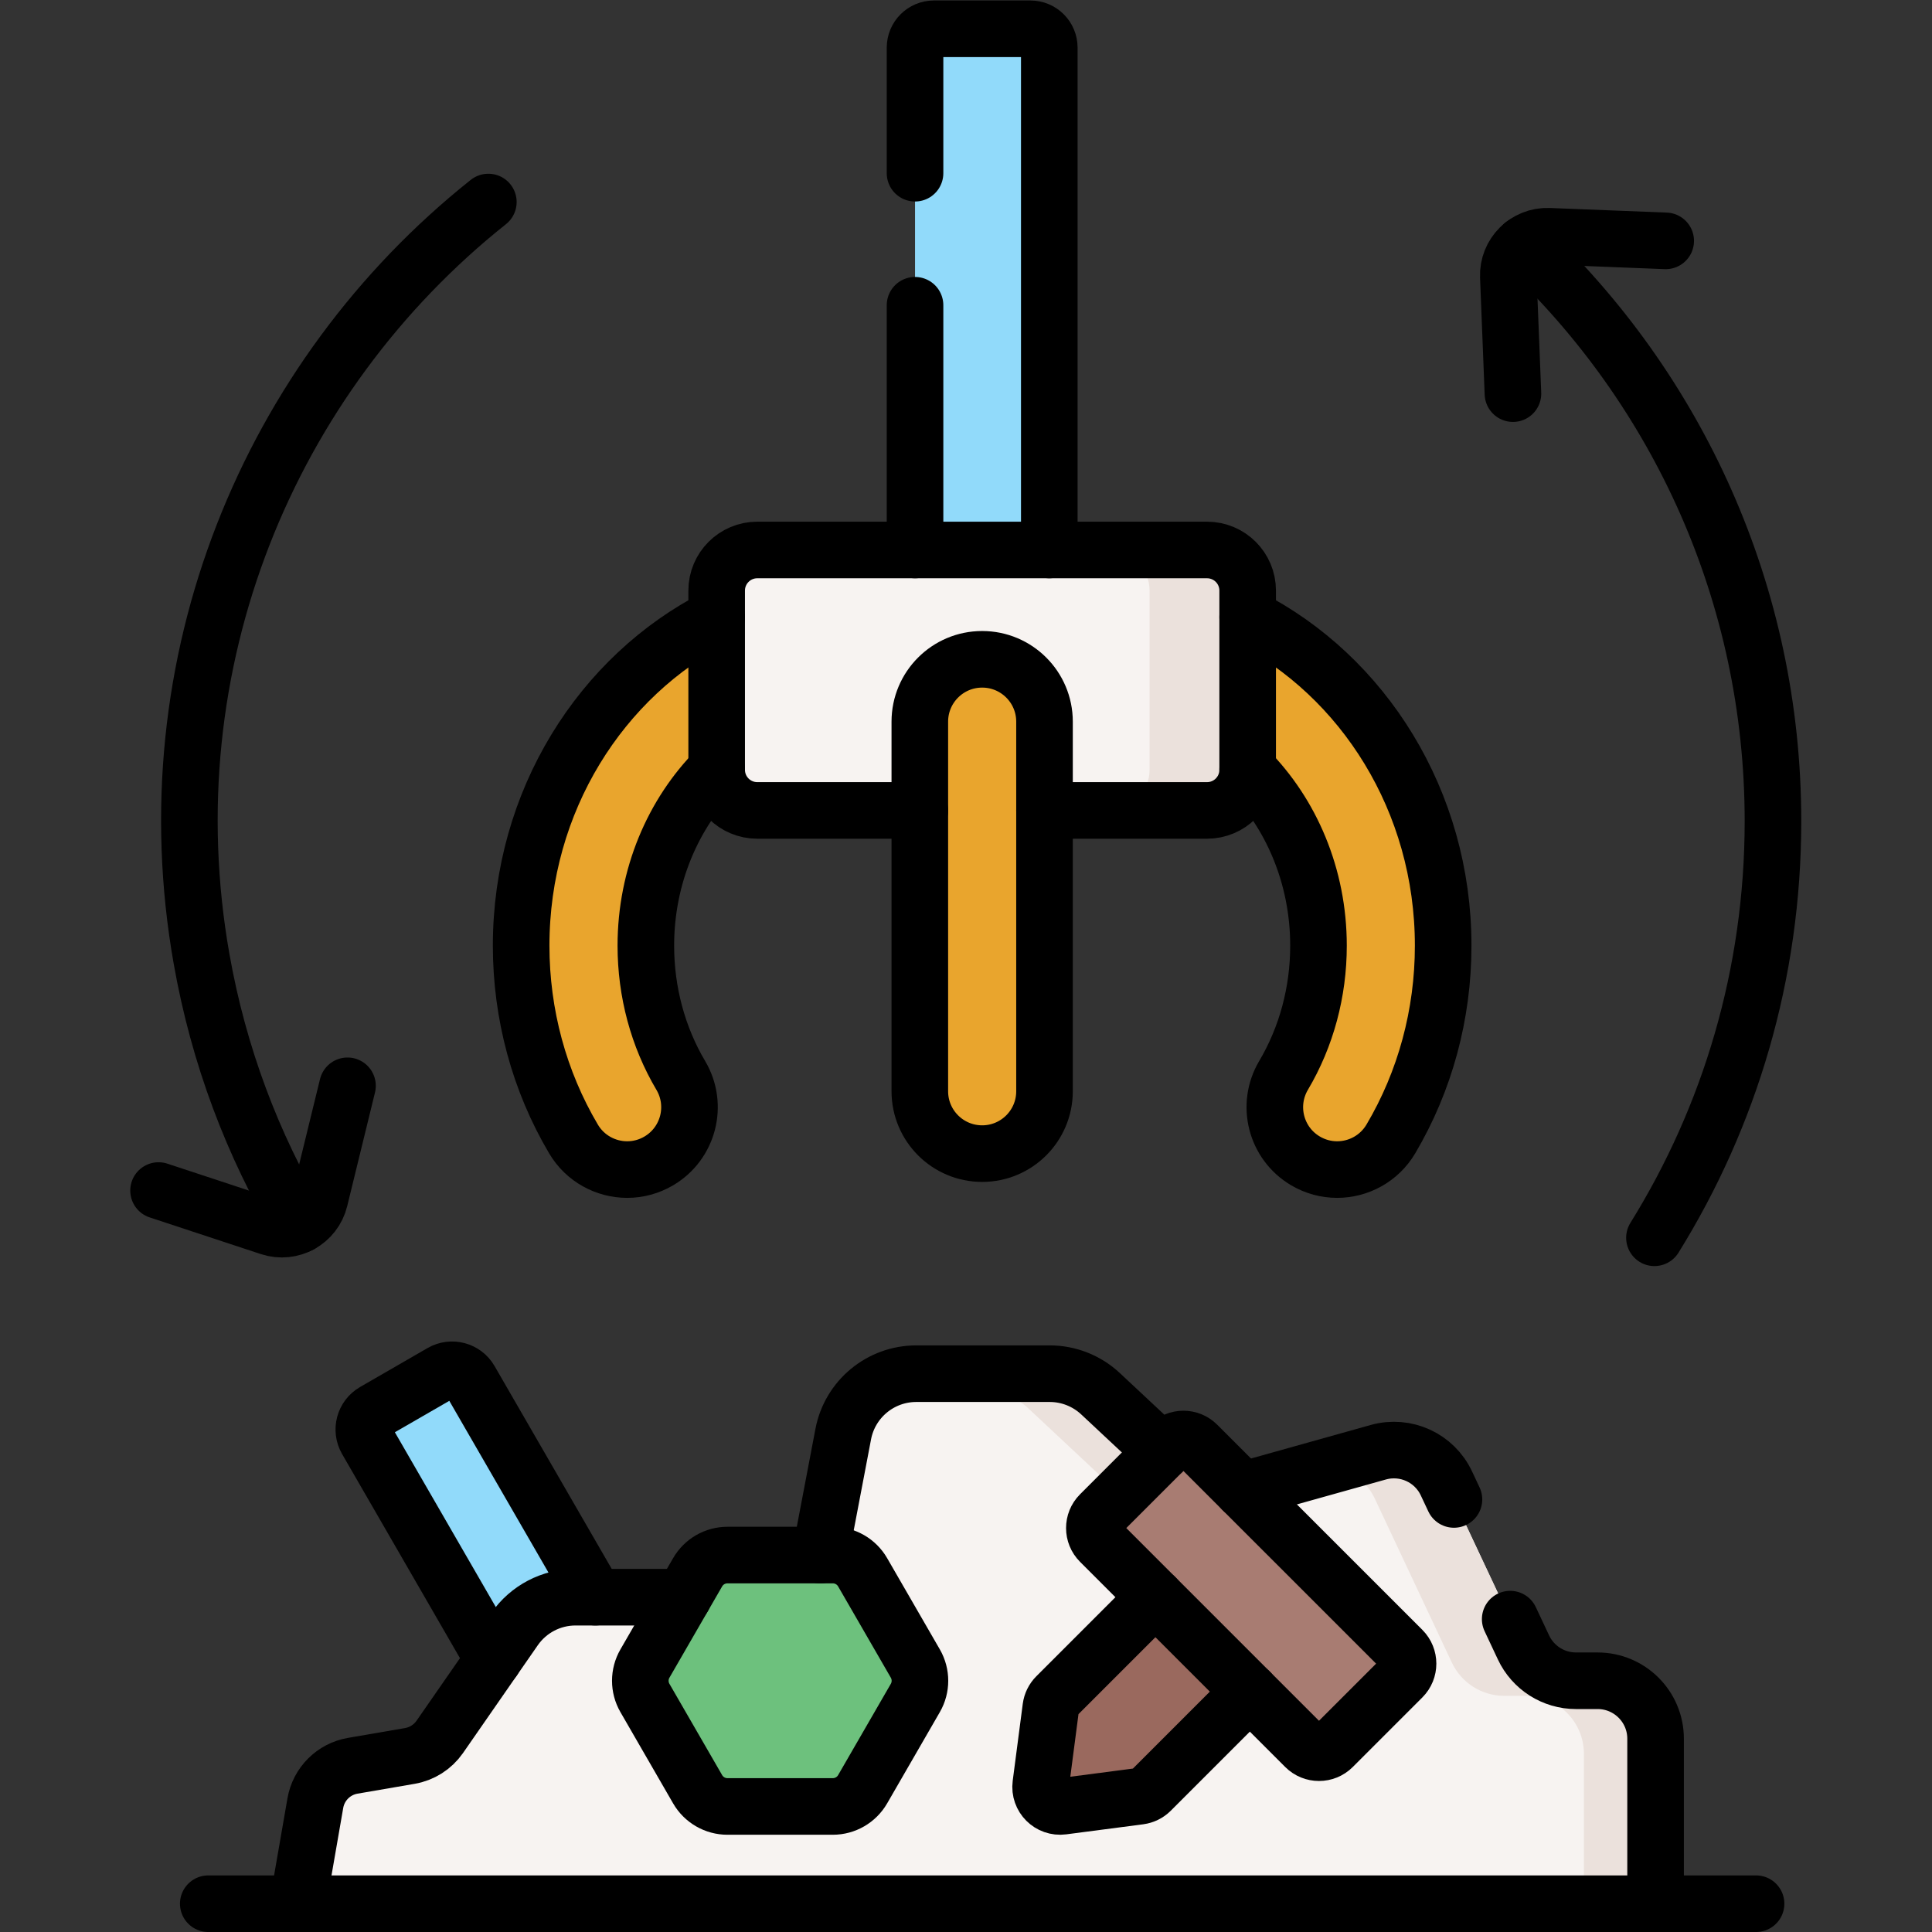
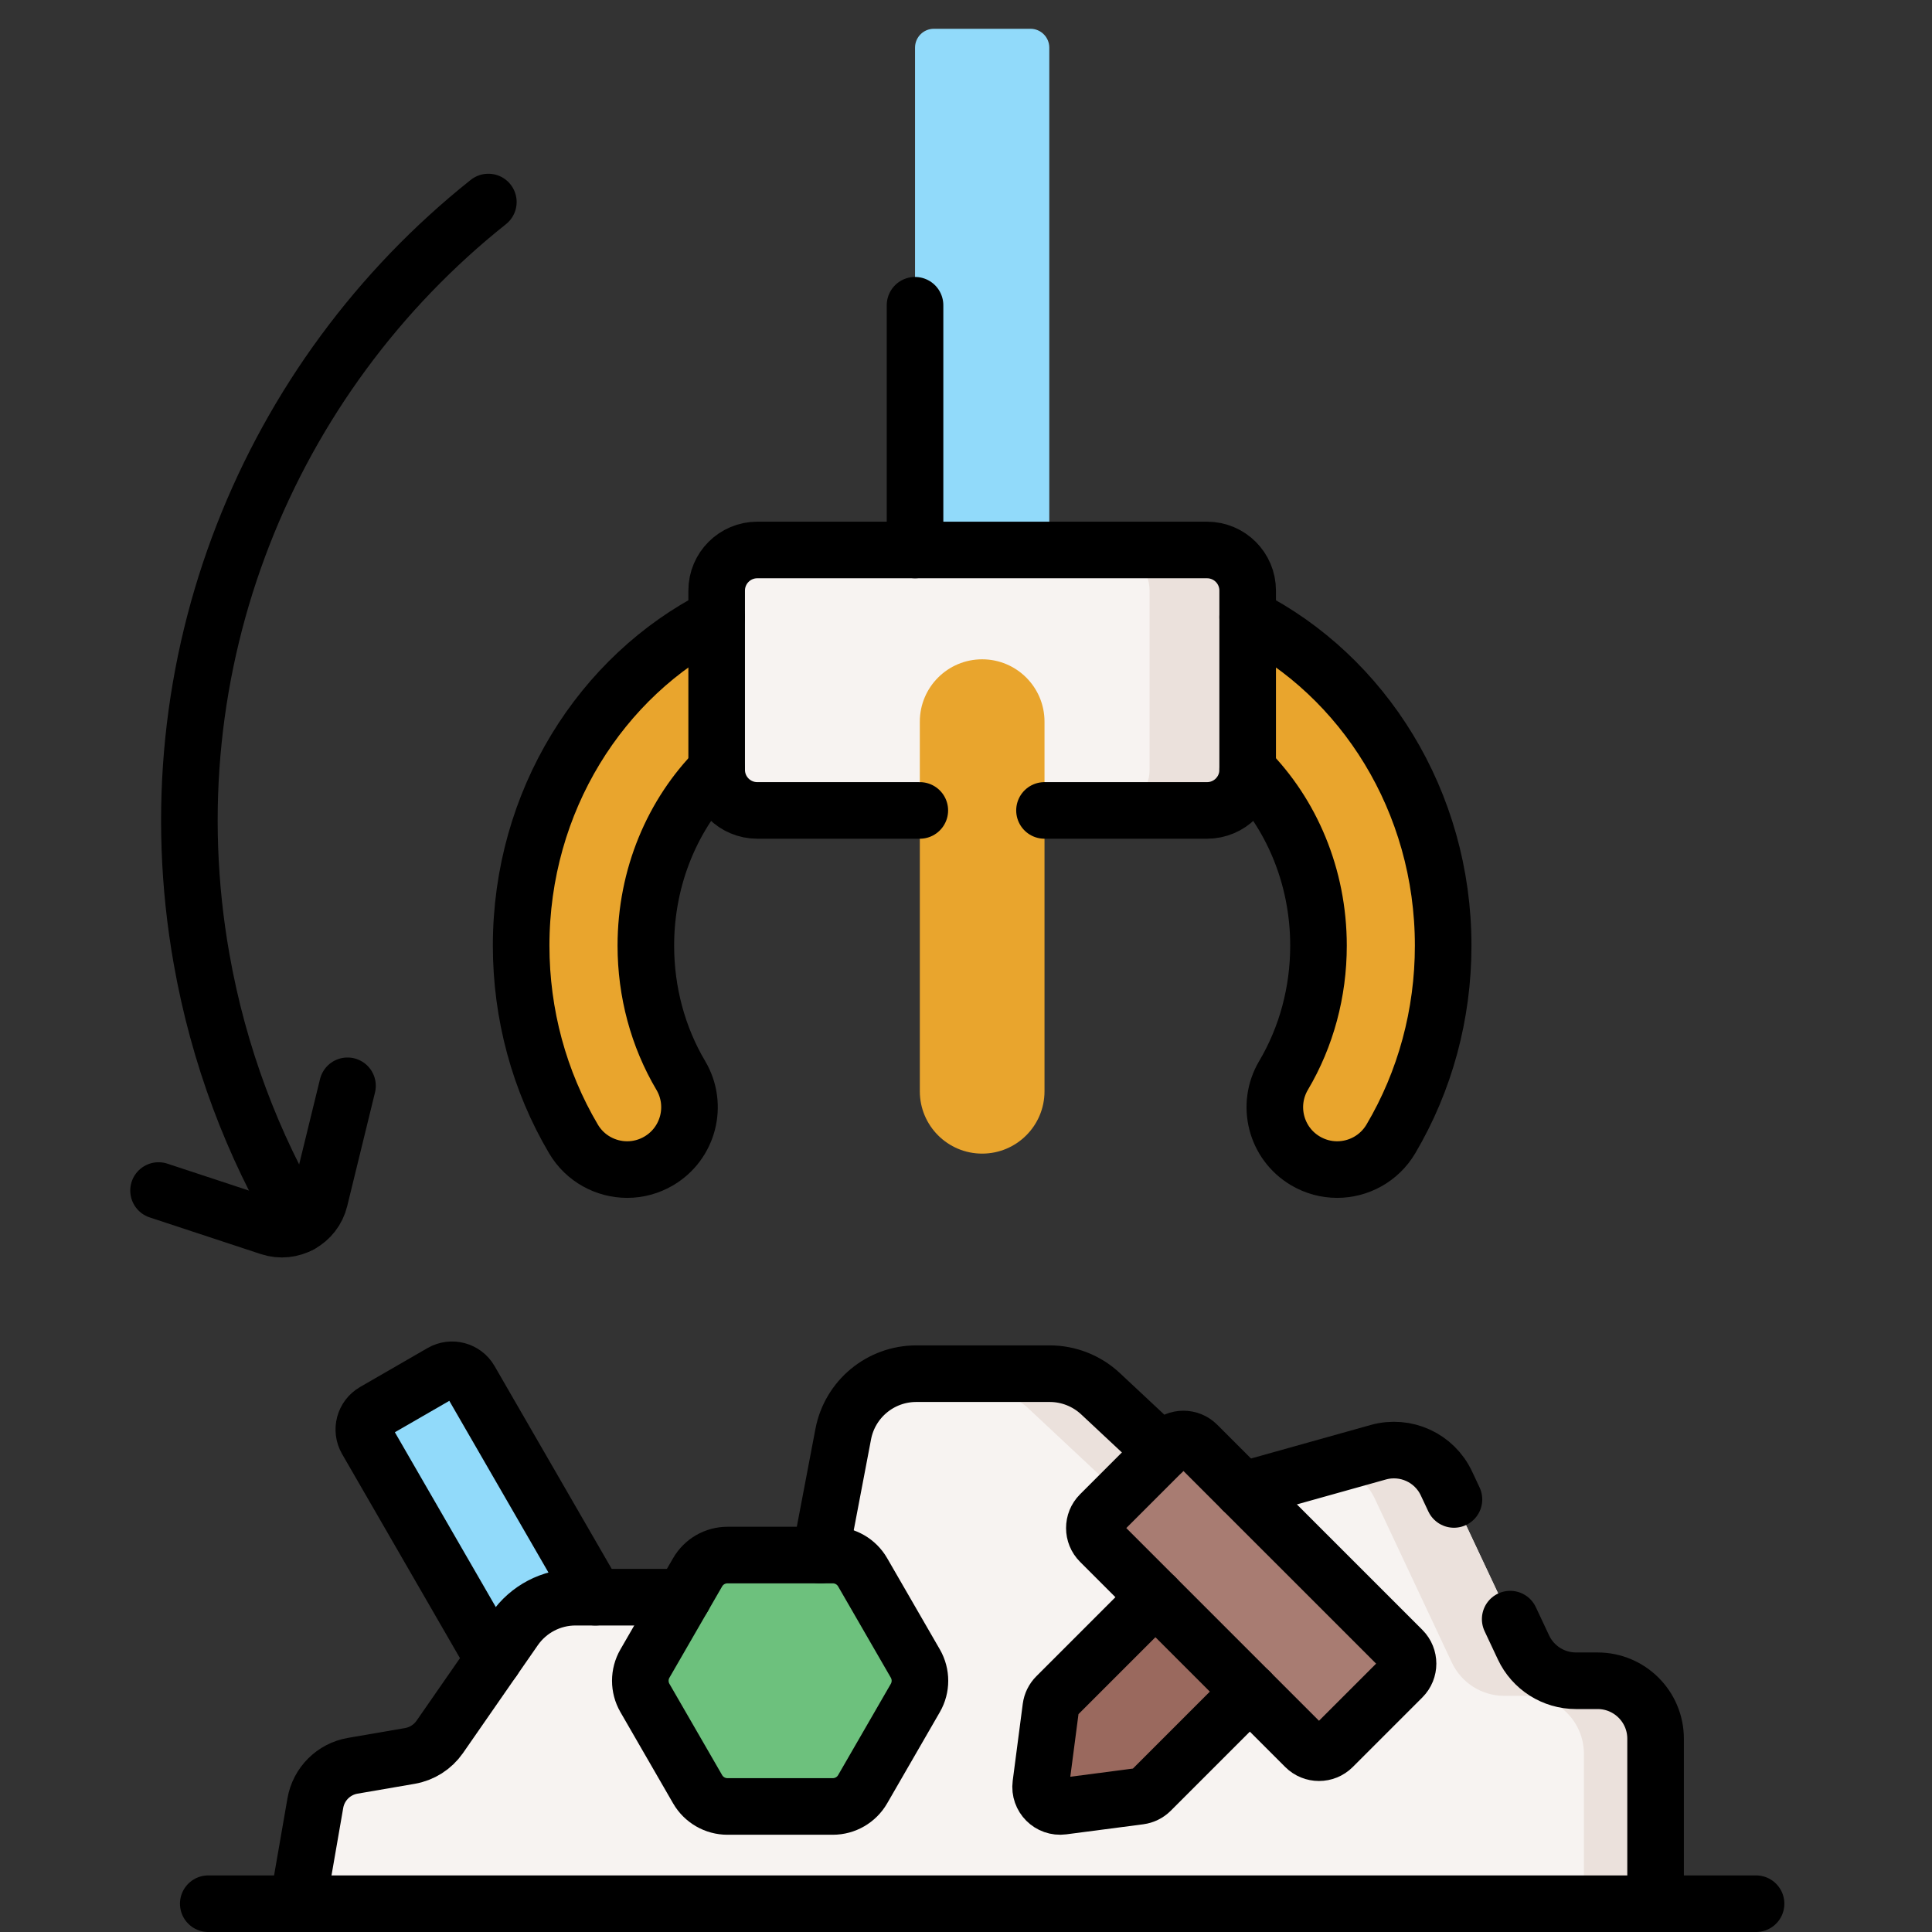
<svg xmlns="http://www.w3.org/2000/svg" version="1.1" id="svg6054" xml:space="preserve" width="682.667" height="682.667" viewBox="0 0 682.667 682.667">
  <rect x="0" y="0" width="682.667" height="682.667" fill="#333333" stroke="none" />
  <defs id="defs6058">
    <clipPath clipPathUnits="userSpaceOnUse" id="clipPath6068">
      <path d="M 0,512 H 512 V 0 H 0 Z" id="path6066" />
    </clipPath>
  </defs>
  <g id="g6060" transform="matrix(1.333,0,0,-1.333,0,682.667)">
    <g id="g6062">
      <g id="g6064" clip-path="url(#clipPath6068)">
        <g id="g6070" transform="translate(97.172,130.458)">
          <path d="m 0,0 44.404,-76.911 c 1.518,-2.628 4.877,-3.528 7.505,-2.011 l 17.904,10.337 c 2.628,1.517 3.529,4.877 2.011,7.505 L 27.42,15.83 c -1.518,2.628 -4.875,3.527 -7.503,2.011 L 2.01,7.502 C -0.618,5.985 -1.518,2.628 0,0" style="fill:#91dafa;fill-opacity:1;fill-rule:nonzero;stroke:none" id="path6072" />
        </g>
        <g id="g6074" transform="translate(403.845,75.43)">
-           <path d="m 0,0 -20.433,43.482 c -3.191,6.793 -10.823,10.289 -18.049,8.266 l -43.937,-12.302 -29.698,27.802 c -3.654,3.419 -8.472,5.32 -13.476,5.32 h -35.362 c -9.465,0 -17.597,-6.728 -19.368,-16.026 l -8.237,-43.223 h -62.735 c -6.441,0 -12.476,-3.157 -16.148,-8.449 l -19.833,-28.588 c -1.859,-2.677 -4.717,-4.492 -7.929,-5.044 l -15.138,-2.606 c -5.065,-0.871 -9.033,-4.835 -9.912,-9.901 l -4.631,-26.661 h 359.9 v 43.732 c 0,8.486 -6.88,15.366 -15.368,15.366 H 13.908 C 7.952,-8.832 2.533,-5.391 0,0" style="fill:#f7f3f1;fill-opacity:1;fill-rule:nonzero;stroke:none" id="path6076" />
+           <path d="m 0,0 -20.433,43.482 c -3.191,6.793 -10.823,10.289 -18.049,8.266 l -43.937,-12.302 -29.698,27.802 c -3.654,3.419 -8.472,5.32 -13.476,5.32 h -35.362 c -9.465,0 -17.597,-6.728 -19.368,-16.026 l -8.237,-43.223 h -62.735 c -6.441,0 -12.476,-3.157 -16.148,-8.449 l -19.833,-28.588 c -1.859,-2.677 -4.717,-4.492 -7.929,-5.044 l -15.138,-2.606 c -5.065,-0.871 -9.033,-4.835 -9.912,-9.901 l -4.631,-26.661 h 359.9 v 43.732 c 0,8.486 -6.88,15.366 -15.368,15.366 H 13.908 " style="fill:#f7f3f1;fill-opacity:1;fill-rule:nonzero;stroke:none" id="path6076" />
        </g>
        <g id="g6078" transform="translate(259.254,143.998)">
          <path d="m 0,0 c 5.003,0 9.819,-1.902 13.473,-5.322 l 29.699,-27.8 17.915,5.016 L 32.474,-1.32 C 28.82,2.099 24.002,4 18.998,4 H -16.364 C -20.79,4 -24.912,2.516 -28.24,0 Z" style="fill:#ebe1dc;fill-opacity:1;fill-rule:nonzero;stroke:none" id="path6080" />
        </g>
        <g id="g6082" transform="translate(423.491,66.598)">
          <path d="m 0,0 h -5.738 c -5.956,0 -11.375,3.441 -13.908,8.832 l -20.433,43.482 c -3.192,6.793 -10.823,10.289 -18.05,8.266 l -12.796,-3.584 c 5.035,-0.684 9.571,-3.837 11.847,-8.681 L -38.646,4.832 C -36.113,-0.559 -30.694,-4 -24.738,-4 h 5.739 c 8.486,0 15.366,-6.879 15.366,-15.366 v -39.732 h 19 v 43.732 C 15.367,-6.88 8.487,0 0,0" style="fill:#ebe1dc;fill-opacity:1;fill-rule:nonzero;stroke:none" id="path6084" />
        </g>
        <g id="g6086" transform="translate(354.44,202.101)">
          <path d="m 0,0 c -2.861,0 -5.76,0.746 -8.4,2.309 -7.857,4.649 -10.456,14.785 -5.809,22.639 6.063,10.245 9.27,22.14 9.27,34.401 0,35.024 -26.092,63.518 -58.163,63.518 -9.127,0 -16.526,7.399 -16.526,16.527 0,9.127 7.399,16.525 16.526,16.525 50.296,0 91.213,-43.32 91.213,-96.57 C 28.111,41.169 23.315,23.45 14.238,8.111 11.153,2.897 5.648,0 0,0" style="fill:#e9a52d;fill-opacity:1;fill-rule:nonzero;stroke:none" id="path6088" />
        </g>
        <g id="g6090" transform="translate(166.259,202.101)">
          <path d="m 0,0 c -5.649,0 -11.153,2.896 -14.239,8.111 -9.077,15.339 -13.878,33.058 -13.878,51.238 0,53.25 40.921,96.57 91.217,96.57 9.128,0 16.526,-7.398 16.526,-16.525 0,-9.128 -7.398,-16.527 -16.526,-16.527 C 31.029,122.867 4.939,94.373 4.939,59.349 4.939,47.088 8.14,35.193 14.203,24.948 18.852,17.094 16.256,6.958 8.4,2.309 5.76,0.746 2.861,0 0,0" style="fill:#e9a52d;fill-opacity:1;fill-rule:nonzero;stroke:none" id="path6092" />
        </g>
        <g id="g6094" transform="translate(189.971,355.58)">
          <path d="m 0,0 v -47.511 c 0,-5.944 4.817,-10.766 10.762,-10.766 h 119.229 c 5.945,0 10.765,4.821 10.765,10.765 V 0 c 0,5.944 -4.82,10.762 -10.765,10.762 H 10.762 C 4.817,10.762 0,5.944 0,0" style="fill:#f7f3f1;fill-opacity:1;fill-rule:nonzero;stroke:none" id="path6096" />
        </g>
        <g id="g6098" transform="translate(319.962,366.342)">
          <path d="m 0,0 h -25.999 c 5.943,0 10.763,-4.816 10.763,-10.762 v -47.511 c 0,-5.946 -4.82,-10.766 -10.763,-10.766 H 0 c 5.944,0 10.765,4.821 10.765,10.766 v 47.511 C 10.765,-4.817 5.944,0 0,0" style="fill:#ebe1dc;fill-opacity:1;fill-rule:nonzero;stroke:none" id="path6100" />
        </g>
        <g id="g6102" transform="translate(260.349,206.332)">
          <path d="m 0,0 c -9.128,0 -16.526,7.398 -16.526,16.526 v 97.978 c 0,9.128 7.398,16.526 16.526,16.526 9.128,0 16.526,-7.398 16.526,-16.526 V 16.526 C 16.526,7.398 9.128,0 0,0" style="fill:#e9a52d;fill-opacity:1;fill-rule:nonzero;stroke:none" id="path6104" />
        </g>
        <g id="g6106" transform="translate(242.554,499.5)">
          <path d="M 0,0 V -133.156 H 35.59 V 0 c 0,2.762 -2.238,5 -5,5 H 5 C 2.238,5 0,2.762 0,0" style="fill:#91dafa;fill-opacity:1;fill-rule:nonzero;stroke:none" id="path6108" />
        </g>
        <g id="g6110" transform="translate(310.043,129.169)">
          <path d="m 0,0 -18.442,-18.442 c -2.017,-2.017 -2.017,-5.287 0,-7.304 l 54.381,-54.382 c 2.017,-2.017 5.288,-2.017 7.304,0 l 18.443,18.442 c 2.016,2.017 2.016,5.288 0,7.304 L 7.304,0 C 5.287,2.017 2.017,2.017 0,0" style="fill:#a87c72;fill-opacity:1;fill-rule:nonzero;stroke:none" id="path6112" />
        </g>
        <g id="g6114" transform="translate(280.017,62.489)">
          <path d="M 0,0 26.259,26.259 51.291,1.228 25.032,-25.032 c -0.805,-0.805 -1.853,-1.322 -2.983,-1.469 L 1.657,-29.165 c -3.363,-0.439 -6.229,2.427 -5.79,5.79 l 2.664,20.393 C -1.321,-1.854 -0.805,-0.806 0,0" style="fill:#9a695e;fill-opacity:1;fill-rule:nonzero;stroke:none" id="path6116" />
        </g>
        <g id="g6118" transform="translate(220.76,99.917)">
          <path d="m 0,0 h -27.932 c -3.261,0 -6.275,-1.74 -7.906,-4.565 l -13.966,-24.189 c -1.631,-2.825 -1.631,-6.305 0,-9.13 l 13.966,-24.189 c 1.631,-2.824 4.645,-4.565 7.906,-4.565 H 0 c 3.262,0 6.275,1.741 7.906,4.565 l 13.966,24.189 c 1.63,2.825 1.63,6.305 0,9.13 L 7.906,-4.565 C 6.275,-1.74 3.262,0 0,0" style="fill:#6dc17d;fill-opacity:1;fill-rule:nonzero;stroke:none" id="path6120" />
        </g>
        <g id="g6122" transform="translate(157.82,88.75)">
          <path d="m 0,0 -33.229,57.538 c -1.51,2.62 -4.873,3.521 -7.502,2.011 L -58.639,49.21 c -2.62,-1.52 -3.52,-4.882 -2.009,-7.502 l 33.627,-58.238" style="fill:none;stroke:#000000;stroke-width:15;stroke-linecap:round;stroke-linejoin:round;stroke-miterlimit:10;stroke-dasharray:none;stroke-opacity:1" id="path6124" />
        </g>
        <g id="g6126" transform="translate(438.858,7.5)">
          <path d="m 0,0 v 43.731 c 0,8.487 -6.88,15.367 -15.367,15.367 h -5.738 c -5.957,0 -11.375,3.441 -13.909,8.832 l -3.527,7.507" style="fill:none;stroke:#000000;stroke-width:15;stroke-linecap:round;stroke-linejoin:round;stroke-miterlimit:10;stroke-dasharray:none;stroke-opacity:1" id="path6128" />
        </g>
        <g id="g6130" transform="translate(78.959,7.5)">
          <path d="m 0,0 4.631,26.661 c 0.88,5.07 4.852,9.03 9.912,9.901 l 15.138,2.606 c 3.21,0.55 6.068,2.374 7.928,5.044 L 57.442,72.8 c 3.68,5.29 9.709,8.449 16.149,8.449 h 28.56" style="fill:none;stroke:#000000;stroke-width:15;stroke-linecap:round;stroke-linejoin:round;stroke-miterlimit:10;stroke-dasharray:none;stroke-opacity:1" id="path6132" />
        </g>
        <g id="g6134" transform="translate(329.41,117.11)">
          <path d="m 0,0 35.952,10.067 c 7.23,2.02 14.861,-1.465 18.05,-8.265 L 56,-2.45" style="fill:none;stroke:#000000;stroke-width:15;stroke-linecap:round;stroke-linejoin:round;stroke-miterlimit:10;stroke-dasharray:none;stroke-opacity:1" id="path6136" />
        </g>
        <g id="g6138" transform="translate(217.42,99.92)">
          <path d="m 0,0 6.102,32.052 c 1.769,9.3 9.897,16.026 19.368,16.026 h 35.362 c 5.011,0 9.815,-1.9 13.476,-5.32 L 90.75,27.38" style="fill:none;stroke:#000000;stroke-width:15;stroke-linecap:round;stroke-linejoin:round;stroke-miterlimit:10;stroke-dasharray:none;stroke-opacity:1" id="path6140" />
        </g>
        <g id="g6142" transform="translate(330.731,308.14)">
          <path d="m 0,0 c 11.529,-11.609 18.771,-28.24 18.771,-46.69 0,-12.26 -3.2,-24.161 -9.27,-34.401 -4.64,-7.86 -2.052,-17.989 5.809,-22.639 2.639,-1.56 5.54,-2.309 8.4,-2.309 5.649,0 11.148,2.901 14.238,8.111 9.08,15.341 13.873,33.058 13.873,51.238 C 51.821,-8.37 30.63,24.811 0,40.4" style="fill:none;stroke:#000000;stroke-width:15;stroke-linecap:round;stroke-linejoin:round;stroke-miterlimit:10;stroke-dasharray:none;stroke-opacity:1" id="path6144" />
        </g>
        <g id="g6146" transform="translate(189.97,308.14)">
          <path d="m 0,0 c -11.529,-11.609 -18.771,-28.24 -18.771,-46.69 0,-12.26 3.204,-24.161 9.263,-34.401 4.651,-7.86 2.047,-17.989 -5.803,-22.639 -2.64,-1.56 -5.541,-2.309 -8.4,-2.309 -5.65,0 -11.159,2.901 -14.239,8.111 -9.08,15.341 -13.878,33.058 -13.878,51.238 0,38.32 21.188,71.501 51.828,87.09" style="fill:none;stroke:#000000;stroke-width:15;stroke-linecap:round;stroke-linejoin:round;stroke-miterlimit:10;stroke-dasharray:none;stroke-opacity:1" id="path6148" />
        </g>
        <g id="g6150" transform="translate(276.87,297.303)">
          <path d="m 0,0 h 43.092 c 5.949,0 10.764,4.815 10.764,10.766 v 47.511 c 0,5.941 -4.815,10.762 -10.764,10.762 h -119.23 c -5.939,0 -10.761,-4.821 -10.761,-10.762 V 10.767 C -86.899,4.816 -82.077,0 -76.138,0 h 43.088" style="fill:none;stroke:#000000;stroke-width:15;stroke-linecap:round;stroke-linejoin:round;stroke-miterlimit:10;stroke-dasharray:none;stroke-opacity:1" id="path6152" />
        </g>
        <g id="g6154" transform="translate(260.349,206.332)">
-           <path d="m 0,0 c -9.128,0 -16.526,7.398 -16.526,16.526 v 97.978 c 0,9.128 7.398,16.526 16.526,16.526 9.128,0 16.526,-7.398 16.526,-16.526 V 16.526 C 16.526,7.398 9.128,0 0,0 Z" style="fill:none;stroke:#000000;stroke-width:15;stroke-linecap:round;stroke-linejoin:round;stroke-miterlimit:10;stroke-dasharray:none;stroke-opacity:1" id="path6156" />
-         </g>
+           </g>
        <g id="g6158" transform="translate(278.144,366.344)">
-           <path d="m 0,0 v 133.156 c 0,2.762 -2.238,5 -5,5 h -25.59 c -2.762,0 -5,-2.238 -5,-5 V 99.87" style="fill:none;stroke:#000000;stroke-width:15;stroke-linecap:round;stroke-linejoin:round;stroke-miterlimit:10;stroke-dasharray:none;stroke-opacity:1" id="path6160" />
-         </g>
+           </g>
        <g id="g6162" transform="translate(242.554,431.214)">
          <path d="M 0,0 V -64.87" style="fill:none;stroke:#000000;stroke-width:15;stroke-linecap:round;stroke-linejoin:round;stroke-miterlimit:10;stroke-dasharray:none;stroke-opacity:1" id="path6164" />
        </g>
        <g id="g6166" transform="translate(310.043,129.169)">
          <path d="m 0,0 -18.442,-18.442 c -2.017,-2.017 -2.017,-5.287 0,-7.304 l 54.381,-54.382 c 2.017,-2.017 5.288,-2.017 7.304,0 l 18.443,18.442 c 2.016,2.017 2.016,5.288 0,7.304 L 7.304,0 C 5.287,2.017 2.017,2.017 0,0 Z" style="fill:none;stroke:#000000;stroke-width:15;stroke-linecap:round;stroke-linejoin:round;stroke-miterlimit:10;stroke-dasharray:none;stroke-opacity:1" id="path6168" />
        </g>
        <g id="g6170" transform="translate(331.308,63.717)">
          <path d="m 0,0 -26.259,-26.26 c -0.805,-0.804 -1.853,-1.321 -2.983,-1.469 l -20.392,-2.664 c -3.363,-0.439 -6.229,2.427 -5.79,5.79 l 2.664,20.393 c 0.148,1.129 0.664,2.177 1.469,2.982 l 26.259,26.259" style="fill:none;stroke:#000000;stroke-width:15;stroke-linecap:round;stroke-linejoin:round;stroke-miterlimit:10;stroke-dasharray:none;stroke-opacity:1" id="path6172" />
        </g>
        <g id="g6174" transform="translate(220.76,99.917)">
          <path d="m 0,0 h -27.932 c -3.261,0 -6.275,-1.74 -7.906,-4.565 l -13.966,-24.189 c -1.631,-2.825 -1.631,-6.305 0,-9.13 l 13.966,-24.189 c 1.631,-2.824 4.645,-4.565 7.906,-4.565 H 0 c 3.262,0 6.275,1.741 7.906,4.565 l 13.966,24.189 c 1.63,2.825 1.63,6.305 0,9.13 L 7.906,-4.565 C 6.275,-1.74 3.262,0 0,0 Z" style="fill:none;stroke:#000000;stroke-width:15;stroke-linecap:round;stroke-linejoin:round;stroke-miterlimit:10;stroke-dasharray:none;stroke-opacity:1" id="path6176" />
        </g>
        <g id="g6178" transform="translate(55.206,7.5)">
          <path d="M 0,0 H 410.285" style="fill:none;stroke:#000000;stroke-width:15;stroke-linecap:round;stroke-linejoin:round;stroke-miterlimit:10;stroke-dasharray:none;stroke-opacity:1" id="path6180" />
        </g>
        <g id="g6182" transform="translate(403.766,447.316)">
-           <path d="m 0,0 c 40.758,-38.237 66.208,-92.578 66.208,-152.867 0,-40.521 -11.496,-78.366 -31.42,-110.427" style="fill:none;stroke:#000000;stroke-width:15;stroke-linecap:round;stroke-linejoin:round;stroke-miterlimit:10;stroke-dasharray:none;stroke-opacity:1" id="path6184" />
-         </g>
+           </g>
        <g id="g6186" transform="translate(129.45,458.575)">
          <path d="m 0,0 c -58.183,-46.305 -89.852,-122.181 -76.031,-200.566 4.524,-25.648 13.531,-49.373 26.081,-70.516" style="fill:none;stroke:#000000;stroke-width:15;stroke-linecap:round;stroke-linejoin:round;stroke-miterlimit:10;stroke-dasharray:none;stroke-opacity:1" id="path6188" />
        </g>
        <g id="g6190" transform="translate(401.046,407.785)">
-           <path d="M 0,0 -1.223,30.989 C -1.461,37.01 3.484,41.955 9.505,41.718 l 30.99,-1.223" style="fill:none;stroke:#000000;stroke-width:15;stroke-linecap:round;stroke-linejoin:round;stroke-miterlimit:10;stroke-dasharray:none;stroke-opacity:1" id="path6192" />
-         </g>
+           </g>
        <g id="g6194" transform="translate(92.114,224.308)">
          <path d="m 0,0 -7.366,-30.126 c -1.432,-5.853 -7.548,-9.243 -13.271,-7.355 l -29.451,9.716" style="fill:none;stroke:#000000;stroke-width:15;stroke-linecap:round;stroke-linejoin:round;stroke-miterlimit:10;stroke-dasharray:none;stroke-opacity:1" id="path6196" />
        </g>
      </g>
    </g>
  </g>
</svg>